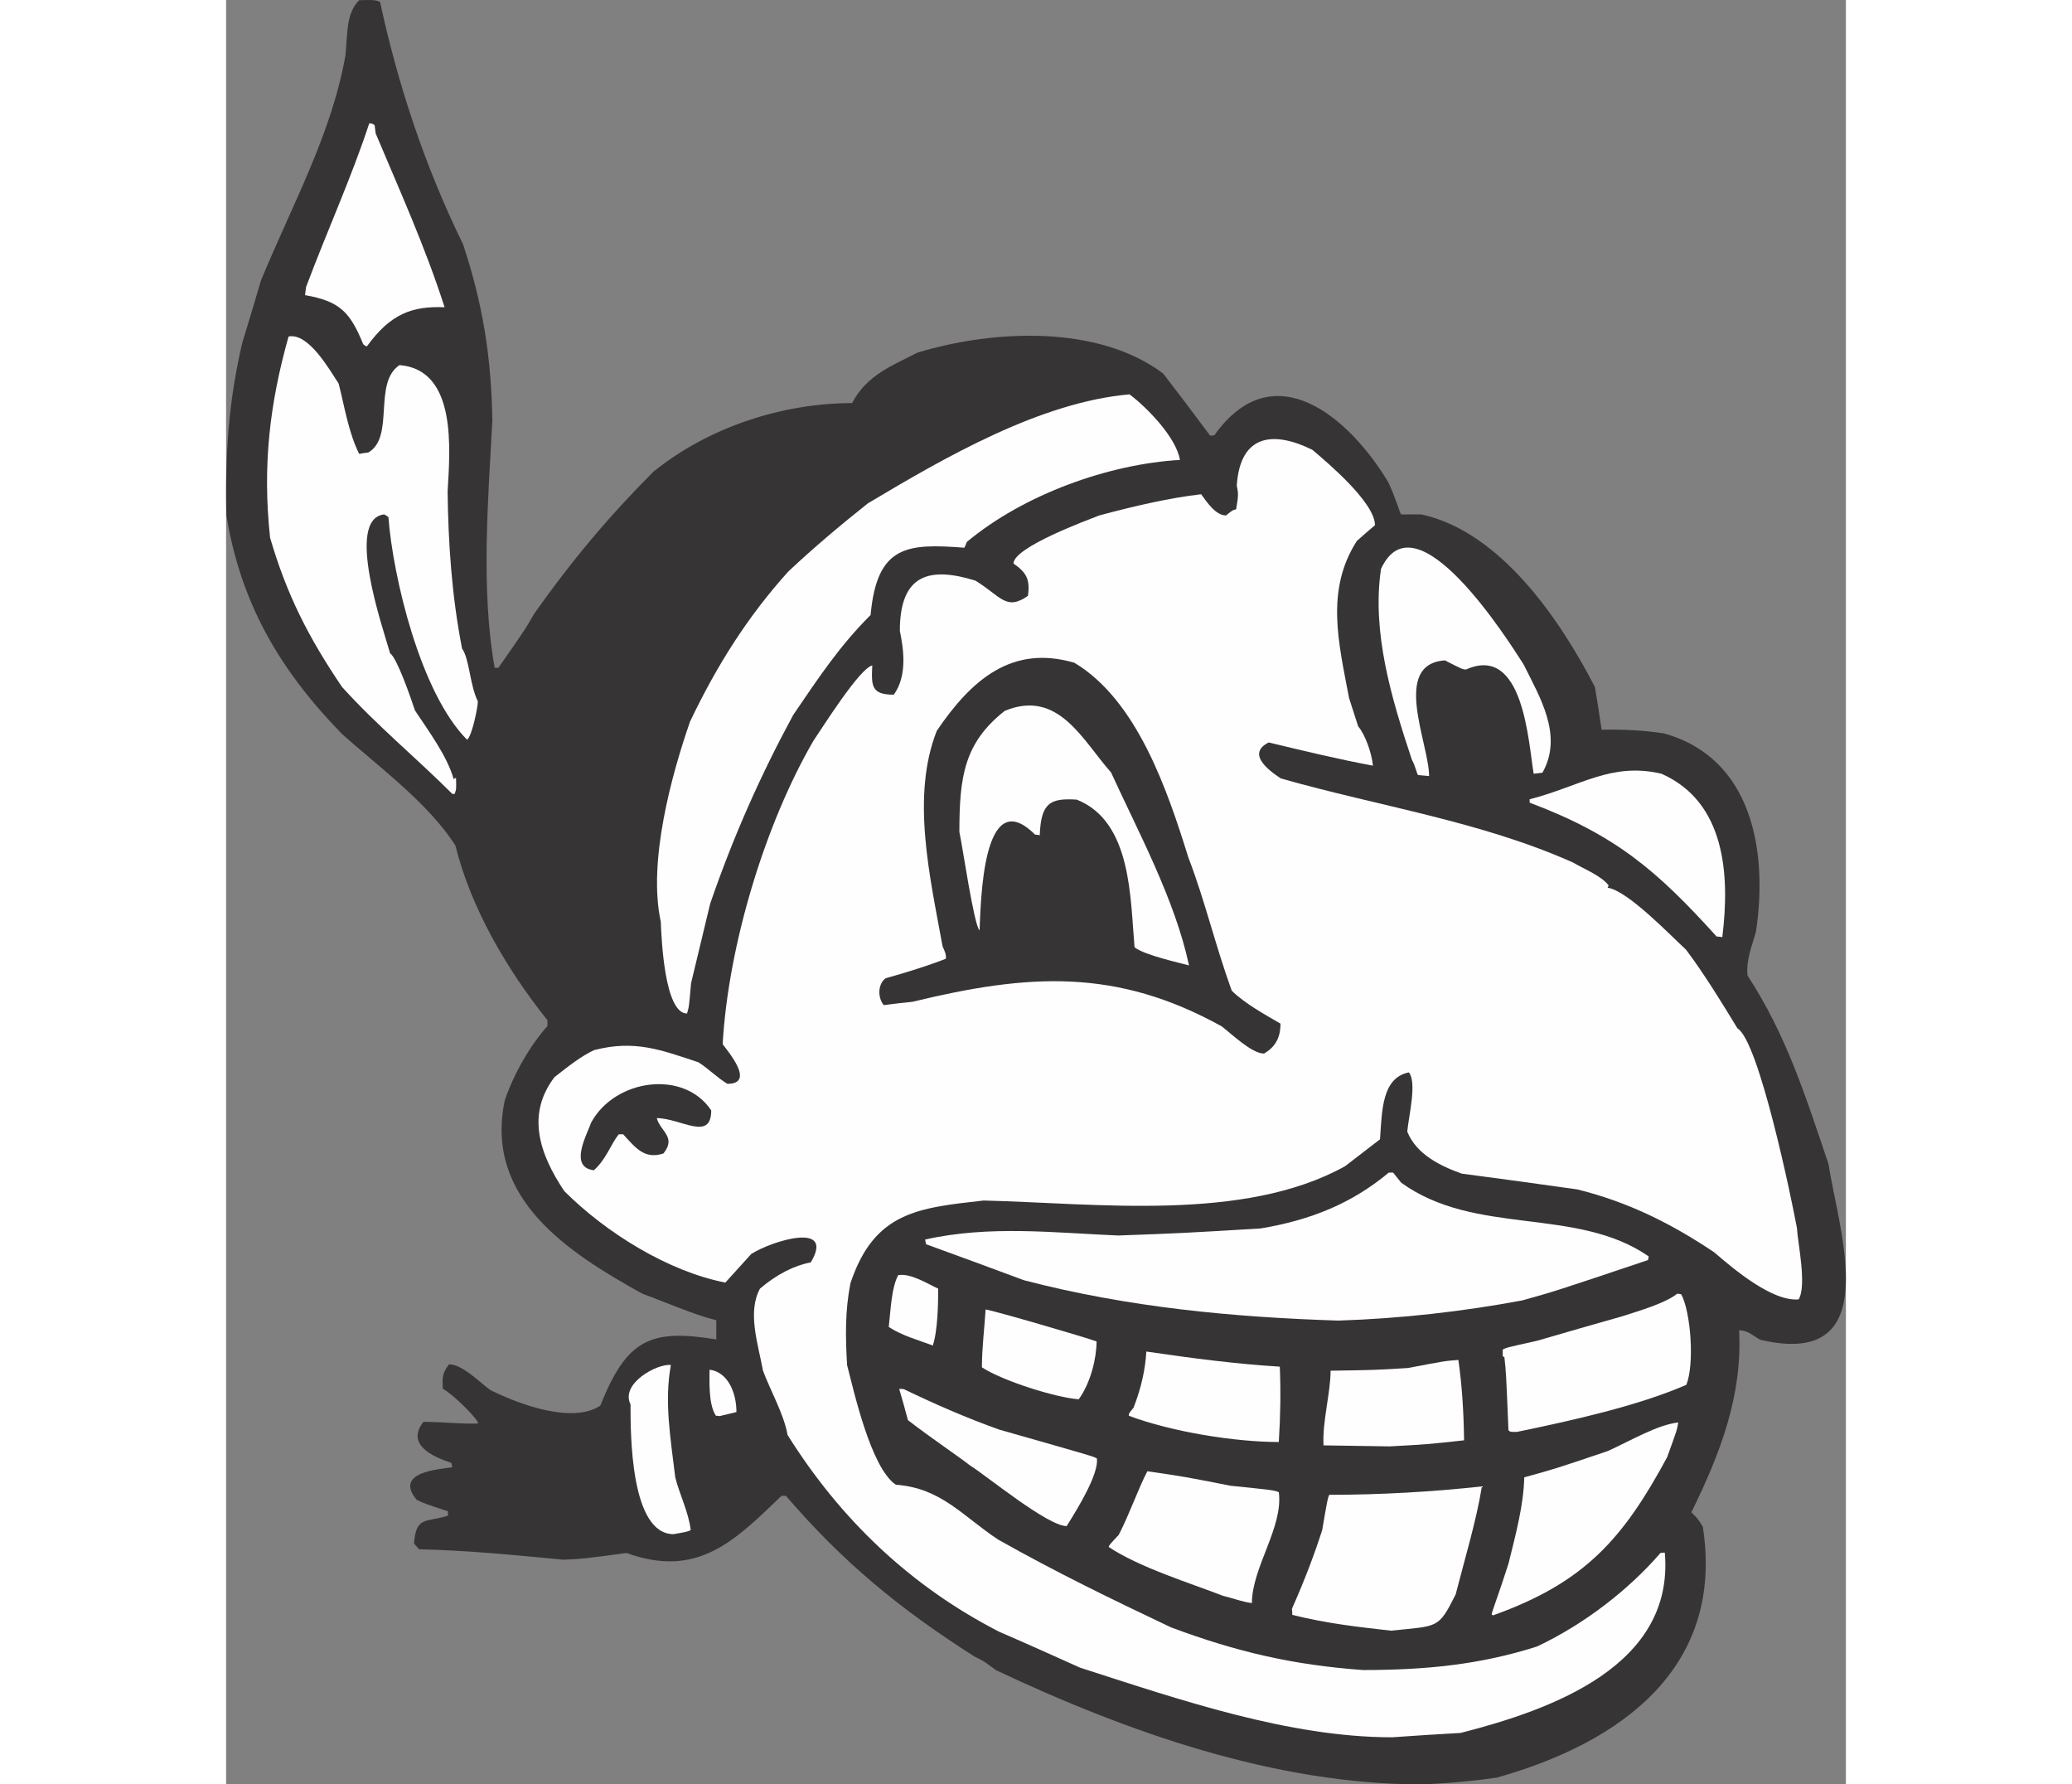
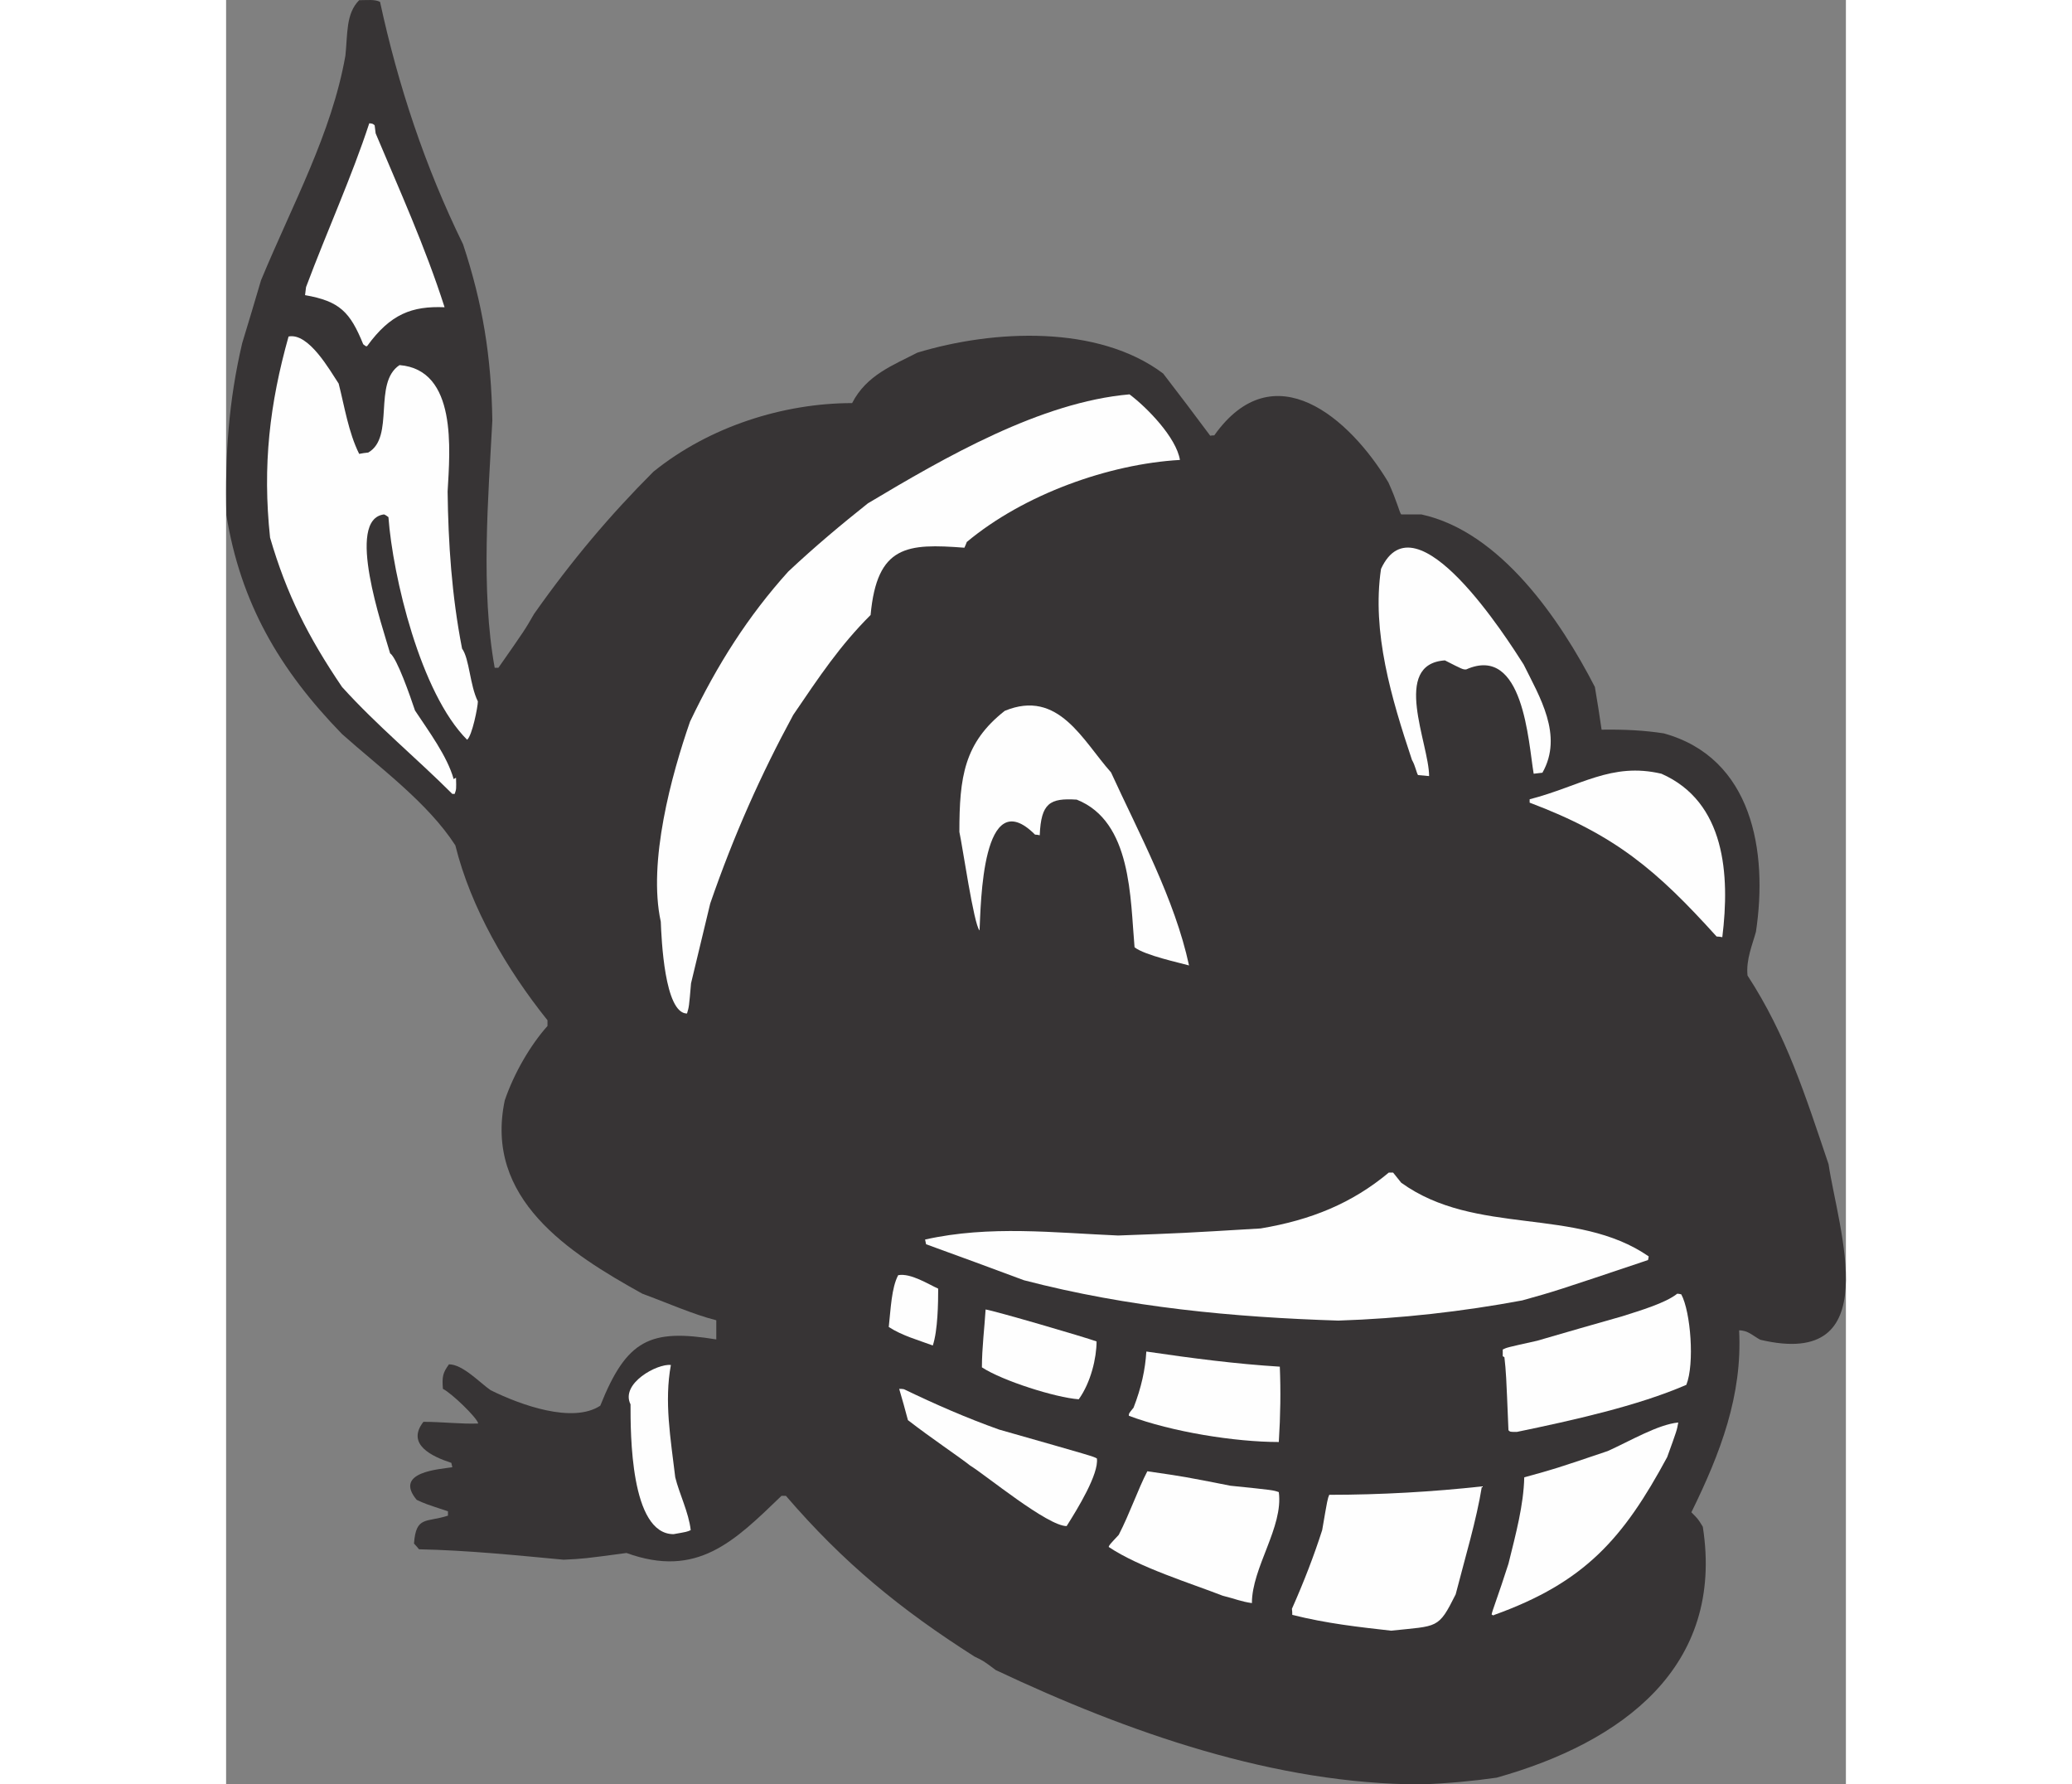
<svg xmlns="http://www.w3.org/2000/svg" xml:space="preserve" width="7.848in" height="6.757in" version="1.1" style="shape-rendering:geometricPrecision; text-rendering:geometricPrecision; image-rendering:optimizeQuality; fill-rule:evenodd; clip-rule:evenodd" viewBox="0 0 7847.74 8643.08">
  <rect x="0" y="0" width="7847.74" height="8643.08" fill="#808080" stroke="none" />
  <defs>
    <style type="text/css">
   
    .fil1 {fill:#FEFEFE}
    .fil0 {fill:#373435}
   
  </style>
  </defs>
  <g id="Layer_x0020__x0028_Black_x0020_and_x0020_White_x0029_">
    <g id="_2008575365888">
      <path class="fil0" d="M5790.95 8643.08c130.33,-4.89 252.5,-16.29 364.91,-32.59 609.27,-171.05 1104.51,-537.58 998.62,-1215.28 -22.81,-37.47 -22.81,-37.47 -55.4,-70.04 141.73,-288.35 247.62,-566.92 231.33,-881.33 43.99,0 68.42,27.69 102.64,45.61 614.15,144.99 377.95,-534.33 330.7,-850.36 -112.4,-332.34 -203.63,-623.94 -392.6,-913.9 -8.15,-76.57 24.44,-151.5 40.73,-211.78 58.64,-387.72 -16.29,-842.23 -446.37,-961.14 -94.48,-14.67 -190.6,-19.56 -301.38,-17.92 -9.77,-70.05 -21.17,-138.47 -32.57,-206.9 -167.79,-325.8 -457.77,-752.63 -840.6,-835.71 -32.59,0 -65.16,0 -97.74,0 -8.15,-8.15 -19.55,-61.9 -61.9,-154.76 -187.34,-312.79 -555.52,-633.71 -843.85,-228.07 -6.52,0 -13.03,0 -19.55,1.63 -74.94,-101 -151.5,-202.01 -228.07,-301.38 -314.4,-236.21 -819.42,-213.41 -1190.84,-101 -115.66,60.28 -245.99,107.52 -316.04,244.35 -330.7,0 -690.71,112.41 -962.77,332.34 -210.15,210.14 -395.87,430.07 -578.32,689.09 -43.99,76.57 -43.99,76.57 -172.69,260.66 -4.88,0 -11.4,0 -17.92,0 -68.41,-377.95 -30.95,-827.56 -11.4,-1197.36 -4.89,-311.15 -47.24,-568.54 -141.73,-853.63 -185.71,-379.57 -314.4,-768.92 -402.37,-1174.56 -26.07,-13.03 -60.28,-8.13 -101.01,-8.13 -65.16,65.16 -55.39,162.9 -66.79,268.79 -66.8,377.94 -255.77,718.42 -408.89,1088.21 -29.33,101.01 -60.28,202.01 -91.24,304.64 -65.16,278.57 -83.08,535.96 -76.56,832.44 68.42,421.93 254.13,746.12 560.4,1060.53 182.46,162.9 415.41,332.32 549,539.22 74.93,303 249.25,601.12 446.36,847.11 0,8.15 0,17.92 0,27.69 -81.45,91.22 -161.28,226.45 -206.89,360.03 -101.01,477.32 311.15,739.59 666.29,936.71 115.66,42.36 247.62,101.01 358.39,128.7 0,30.95 0,61.9 0,92.85 -319.3,-52.13 -433.33,-1.63 -562.02,320.92 -133.58,87.97 -386.09,-3.25 -531.08,-74.93 -52.13,-35.84 -135.21,-125.44 -202.01,-125.44 -29.32,40.72 -34.21,58.64 -29.32,118.92 40.73,19.55 166.17,140.1 171.05,167.79 -81.45,3.25 -174.3,-8.15 -265.54,-8.15 -84.71,109.14 40.73,167.79 135.22,198.75 1.63,6.51 3.25,13.03 4.88,21.17 -58.64,9.77 -286.71,21.17 -172.68,158.02 42.35,19.55 42.35,19.55 151.5,55.39 0,6.52 0,13.03 0,21.17 -105.89,34.21 -154.77,0 -164.54,135.22 8.15,8.15 16.29,17.92 24.44,27.69 236.22,4.88 474.05,29.32 700.5,50.49 97.74,-4.88 97.74,-4.88 304.63,-32.57 342.11,123.81 521.3,-55.39 751,-276.94 8.15,0 14.65,0 21.17,0 280.2,325.8 555.52,550.62 913.9,778.68 43.99,21.18 43.99,21.18 102.64,65.17 641.85,303 1357.01,553.88 2062.39,553.88z" />
-       <path class="fil1" d="M5649.22 8415.01c110.78,-8.15 221.55,-14.65 332.32,-21.17 446.37,-114.04 1036.09,-327.44 988.85,-873.17 -6.52,0 -13.04,0 -21.18,1.63 -154.76,179.19 -369.79,345.36 -597.86,452.88 -275.31,87.97 -539.22,114.04 -843.85,114.04 -335.59,-24.44 -607.64,-86.34 -930.2,-206.9 -294.86,-140.09 -553.88,-265.54 -837.33,-425.19 -174.31,-115.66 -275.31,-249.25 -495.24,-265.54 -122.18,-81.45 -205.26,-462.65 -236.21,-579.94 -8.15,-141.73 -9.78,-262.27 16.28,-395.86 115.66,-347 329.07,-364.92 645.11,-400.76 547.37,13.04 1260.89,105.89 1751.24,-166.16 57.02,-43.99 114.04,-87.97 169.42,-130.33 9.78,-136.84 8.15,-298.12 140.1,-324.18 39.1,50.49 0,205.26 -8.15,286.71 43.99,110.77 162.91,167.79 263.91,203.63 187.34,24.44 374.68,50.49 560.4,76.56 249.25,61.9 456.14,166.17 663.03,304.64 96.12,83.08 281.83,239.47 408.89,228.06 40.72,-66.79 -4.89,-276.94 -8.15,-345.36 -26.07,-141.72 -184.09,-905.76 -288.35,-967.66 -78.19,-128.69 -161.28,-263.9 -249.25,-381.19 -65.16,-58.65 -281.82,-286.72 -379.56,-299.75 1.63,-4.89 3.25,-8.15 4.88,-11.4 -37.47,-47.25 -114.04,-76.57 -172.68,-110.78 -449.63,-200.38 -933.45,-270.42 -1415.66,-407.27 -61.9,-40.72 -166.16,-120.54 -58.64,-174.3 169.42,40.72 345.36,83.08 505.01,112.4 -6.52,-63.53 -37.48,-149.88 -71.68,-190.6 -14.67,-45.61 -29.33,-91.24 -43.99,-136.85 -50.5,-267.17 -115.66,-521.29 37.47,-760.76 29.32,-26.07 58.64,-52.13 87.97,-76.57 0,-109.14 -228.07,-301.38 -303,-364.91 -180.83,-89.6 -350.25,-83.08 -366.55,174.31 9.77,40.72 6.52,55.39 -3.25,114.02 -16.29,3.27 -16.29,3.27 -48.88,29.33 -50.49,0 -92.85,-65.17 -120.54,-102.64 -154.77,17.92 -322.56,57.02 -493.61,102.64 -48.87,19.55 -415.41,153.13 -415.41,232.95 60.28,42.36 81.46,73.3 70.05,156.39 -105.89,74.93 -131.96,1.63 -254.13,-73.32 -219.93,-68.41 -366.55,-34.21 -366.55,242.74 17.92,87.97 37.48,216.66 -29.32,309.51 -109.14,0 -109.14,-42.35 -104.26,-141.72 -61.9,14.65 -239.47,298.11 -285.08,364.91 -232.95,400.75 -412.15,987.21 -439.84,1469.41 24.43,34.21 161.28,192.23 22.8,192.23 -48.87,-29.33 -91.22,-73.3 -140.1,-104.26 -177.57,-58.65 -307.89,-110.77 -506.64,-58.65 -66.79,32.59 -117.29,73.32 -190.6,130.33 -136.84,179.19 -74.93,369.8 47.24,552.25 203.63,203.63 505.01,389.35 780.32,443.11 42.36,-47.24 84.72,-92.85 125.44,-138.46 99.37,-63.54 408.89,-159.65 288.35,40.72 -79.82,14.67 -166.17,58.65 -245.99,127.07 -61.9,114.02 -9.77,265.53 14.67,397.48 34.21,92.86 102.62,213.41 118.92,311.15 255.77,408.89 596.24,733.08 1024.69,953.01 131.94,57.01 262.27,115.66 392.6,174.3 485.45,156.39 1011.65,337.22 1511.77,337.22z" />
      <path class="fil1" d="M5644.33 7898.6c228.07,-24.44 228.07,-6.52 312.79,-175.94 45.61,-177.57 101,-360.02 127.06,-522.93 -236.22,26.07 -490.35,40.73 -739.59,40.73 -8.15,19.55 -8.15,19.55 -34.21,171.05 -39.1,122.18 -87.97,249.25 -146.62,381.2 1.64,9.77 1.64,19.55 1.64,29.33 169.42,42.35 320.92,58.64 478.93,76.56z" />
      <path class="fil1" d="M6144.46 7822.04c439.84,-158.02 625.55,-371.43 837.33,-764.04 47.24,-130.32 47.24,-130.32 53.76,-167.78 -99.37,9.77 -232.95,89.6 -342.1,138.46 -255.77,86.34 -255.77,86.34 -404.01,127.06 -3.25,135.22 -40.72,273.68 -76.56,418.68 -48.88,153.13 -81.46,234.58 -81.46,245.98 8.15,4.89 8.15,4.89 13.04,1.64z" />
      <path class="fil1" d="M4969.91 7765.02c0,-172.68 153.13,-368.16 130.32,-537.58 -27.69,-9.78 -27.69,-9.78 -234.58,-30.96 -223.18,-43.99 -223.18,-43.99 -402.39,-70.05 -45.61,87.97 -84.71,203.63 -138.46,307.9 -45.61,48.87 -45.61,48.87 -48.88,58.64 148.25,99.38 397.49,175.94 552.26,236.22 65.16,16.29 86.33,27.69 141.73,35.84z" />
      <path class="fil1" d="M2167.92 7431.06c65.16,-11.4 65.16,-11.4 83.08,-19.55 -9.77,-86.33 -55.39,-175.94 -74.93,-255.77 -22.81,-190.6 -53.76,-366.54 -21.18,-544.1 -65.16,-8.15 -245.98,89.6 -195.49,190.61 0,138.46 -1.63,628.81 208.53,628.81z" />
      <path class="fil1" d="M4072.28 7391.96c53.76,-84.71 156.39,-252.5 146.62,-327.44 -16.29,-9.77 -16.29,-9.77 -474.05,-140.1 -159.65,-57.01 -304.64,-120.54 -461.03,-195.49 -6.52,-1.63 -14.67,-1.63 -22.81,-1.63 14.67,50.5 29.32,101.01 42.36,151.5 115.66,89.6 245.99,175.94 301.38,219.93 74.93,45.61 374.68,293.23 467.53,293.23z" />
-       <path class="fil1" d="M5637.82 7005.88c180.82,-9.78 180.82,-9.78 360.02,-29.33 -1.63,-131.96 -9.77,-265.54 -27.69,-389.35 -65.16,4.89 -65.16,4.89 -244.35,39.1 -158.02,9.77 -158.02,9.77 -374.69,13.03 0,107.52 -40.72,247.62 -34.2,361.65 107.52,1.63 215.03,3.25 320.92,4.89z" />
      <path class="fil1" d="M5100.23 6984.7c8.15,-130.32 9.77,-245.99 4.89,-364.91 -211.78,-13.03 -425.19,-40.72 -646.74,-73.3 -4.89,86.34 -24.44,175.94 -61.9,272.05 -22.81,27.7 -22.81,27.7 -22.81,39.1 208.53,78.2 514.78,127.06 726.56,127.06z" />
      <path class="fil1" d="M6253.6 6935.83c267.17,-55.4 584.84,-125.44 821.05,-228.07 40.72,-101 21.17,-353.51 -24.44,-438.21 -6.52,-1.64 -13.04,-3.27 -19.55,-3.27 -57.02,45.61 -179.21,81.45 -265.54,109.16 -136.85,39.09 -275.31,78.19 -413.79,118.92 -146.61,32.59 -146.61,32.59 -166.17,42.36 0,9.77 0,21.17 0,32.57 3.27,1.64 6.52,3.27 8.15,4.89 8.15,76.57 8.15,76.57 19.56,353.51 8.13,8.15 8.13,8.15 40.72,8.15z" />
-       <path class="fil1" d="M2391.1 6859.26c27.69,-6.52 55.39,-13.03 81.45,-19.55 0,-92.86 -40.72,-193.86 -130.32,-205.26 0,50.49 -6.52,167.79 30.95,223.18 6.52,0 13.03,0 17.92,1.63z" />
      <path class="fil1" d="M4130.94 6777.81c58.65,-81.45 86.34,-200.38 86.34,-280.2 -52.13,-19.55 -498.49,-149.88 -537.6,-154.76 -4.88,83.08 -17.92,187.34 -17.92,280.19 99.37,65.17 356.76,146.62 469.17,154.77z" />
      <path class="fil1" d="M3423.92 6517.16c24.44,-73.32 26.07,-208.53 26.07,-275.31 -47.24,-21.18 -133.58,-76.57 -193.86,-65.17 -32.57,61.9 -35.84,162.91 -45.61,250.87 65.17,42.36 143.36,63.54 213.41,89.61z" />
      <path class="fil1" d="M5388.58 6396.61c303,-9.77 602.75,-43.99 891.09,-97.74 158.02,-43.99 158.02,-43.99 609.27,-195.49 1.63,-6.52 3.25,-13.04 3.25,-17.92 -351.88,-242.73 -837.33,-96.12 -1198.99,-356.76 -13.03,-16.29 -26.07,-32.59 -39.09,-48.88 -6.52,0 -13.04,0 -21.18,0 -177.57,148.25 -376.31,229.7 -620.67,270.43 -379.56,22.8 -379.56,22.8 -690.72,34.21 -307.89,-13.04 -622.3,-50.5 -935.08,19.55 1.63,6.51 3.27,14.65 4.89,22.8 158.02,57.02 316.03,115.66 474.05,174.31 506.64,131.96 1014.9,179.19 1523.18,195.49z" />
      <path class="fil0" d="M1781.82 5668.42c60.28,-53.76 81.46,-125.44 120.56,-174.31 8.15,0 14.67,0 21.17,0 58.65,63.53 102.64,123.81 195.49,92.86 63.54,-79.82 -14.65,-105.89 -32.57,-171.06 115.66,0 263.9,115.67 263.9,-37.47 -131.94,-198.74 -465.91,-153.13 -581.57,58.65 -19.55,57.01 -110.78,216.66 13.03,231.33z" />
      <path class="fil0" d="M5028.55 5103.13c65.16,-37.47 79.82,-91.22 79.82,-144.98 -70.05,-40.73 -174.31,-97.74 -236.21,-159.65 -79.82,-219.93 -130.33,-438.21 -210.15,-645.11 -101.01,-324.18 -247.62,-760.76 -552.25,-943.22 -301.38,-87.97 -496.86,79.82 -666.29,329.07 -125.45,317.67 -34.21,703.75 27.69,1044.23 16.29,37.47 16.29,37.47 16.29,60.28 -83.09,32.57 -185.71,65.16 -291.6,94.48 -35.84,24.44 -42.36,89.6 -9.77,130.33 47.24,-6.52 94.48,-11.4 140.09,-16.29 563.66,-136.84 987.22,-162.9 1497.11,118.92 50.5,39.1 146.62,131.96 205.26,131.96z" />
      <path class="fil1" d="M2233.07 4909.27c9.77,-32.57 9.77,-32.57 19.55,-146.61 30.96,-128.7 61.9,-257.39 92.86,-386.09 114.04,-330.7 245.99,-625.55 402.37,-913.9 128.7,-188.97 224.82,-333.95 374.68,-483.83 30.96,-338.84 177.57,-346.99 454.52,-325.82 4.88,-9.77 8.15,-19.55 11.4,-27.69 276.94,-231.33 689.1,-377.94 1032.82,-397.49 -17.92,-109.14 -159.65,-254.13 -244.35,-317.66 -430.08,37.47 -891.1,303 -1267.41,527.81 -127.06,101 -254.14,206.89 -386.09,330.7 -193.85,215.05 -343.72,449.63 -475.68,726.56 -89.6,257.39 -205.26,679.32 -141.73,969.29 3.25,81.45 17.92,444.73 127.06,444.73z" />
      <path class="fil1" d="M4665.27 4676.31c-68.41,-319.3 -244.35,-643.47 -377.94,-935.08 -136.85,-153.13 -254.14,-405.64 -514.78,-298.12 -197.13,154.77 -219.93,320.92 -219.93,586.46 14.67,65.17 70.05,449.63 97.74,477.32 6.52,-125.44 11.4,-721.67 268.79,-464.28 8.15,0 16.29,1.63 22.81,3.25 6.51,-156.38 48.87,-180.82 179.19,-172.68 267.17,105.89 259.02,477.31 280.19,715.15 48.88,39.1 224.82,76.57 263.91,87.97z" />
      <path class="fil1" d="M7248.96 4539.48c37.47,-303 14.67,-654.89 -294.86,-791.72 -242.73,-57.02 -392.6,60.27 -638.59,123.81 0,4.88 0,9.77 0,16.28 415.41,156.39 615.78,327.44 905.76,648.37 9.77,0 19.55,1.64 27.69,3.27z" />
      <path class="fil1" d="M1107.39 3845.5c8.15,-22.81 8.15,-22.81 6.52,-78.2 -3.25,1.63 -6.52,3.25 -11.4,6.52 -30.96,-110.78 -120.56,-231.34 -187.34,-332.34 -22.81,-68.42 -87.97,-255.77 -120.56,-276.94 -35.84,-125.44 -218.29,-649.99 -29.32,-672.81 8.15,3.25 14.67,8.15 21.17,13.04 21.18,286.71 154.77,852 381.2,1078.43 24.44,-19.55 52.13,-159.65 52.13,-185.71 -39.09,-78.2 -40.72,-206.89 -76.57,-255.77 -50.49,-259.02 -66.79,-511.52 -70.04,-760.76 11.4,-202.01 47.24,-589.73 -232.96,-612.53 -130.32,86.33 -21.17,348.62 -151.5,423.55 -14.65,1.64 -29.32,3.27 -43.99,6.52 -52.13,-104.26 -71.68,-232.95 -99.37,-340.47 -42.36,-63.53 -144.98,-247.62 -242.73,-228.07 -91.22,324.19 -127.07,623.93 -89.6,974.18 79.82,273.68 184.08,480.57 348.62,723.3 169.42,187.34 361.65,345.36 534.33,518.05 4.89,0 8.15,0 11.4,0z" />
      <path class="fil1" d="M5828.42 3759.15c0,-156.39 -184.09,-542.48 76.57,-560.4 86.34,43.99 86.34,43.99 102.62,43.99 278.58,-123.81 301.38,351.87 327.44,505.01 14.67,-1.64 29.33,-3.27 42.36,-4.89 102.64,-180.82 -14.67,-369.8 -91.22,-524.56 -74.94,-117.29 -522.93,-827.56 -690.72,-462.65 -45.61,306.26 50.5,627.18 149.88,925.31 16.29,27.69 21.17,60.28 29.32,73.3 17.92,1.64 35.84,3.27 53.76,4.89z" />
      <path class="fil1" d="M683.84 1675.58c112.4,-154.76 216.66,-193.86 374.68,-187.34 -94.49,-294.86 -218.3,-566.92 -333.96,-842.23 -1.63,-13.03 -3.25,-26.07 -4.88,-39.09 -9.77,-8.15 -9.77,-8.15 -26.07,-9.77 -84.72,259.02 -203.63,519.66 -306.27,793.35 -1.63,13.04 -3.25,26.07 -4.88,39.09 167.79,29.33 218.29,81.46 281.83,237.85 14.65,11.41 14.65,11.41 19.55,8.15z" />
    </g>
  </g>
</svg>